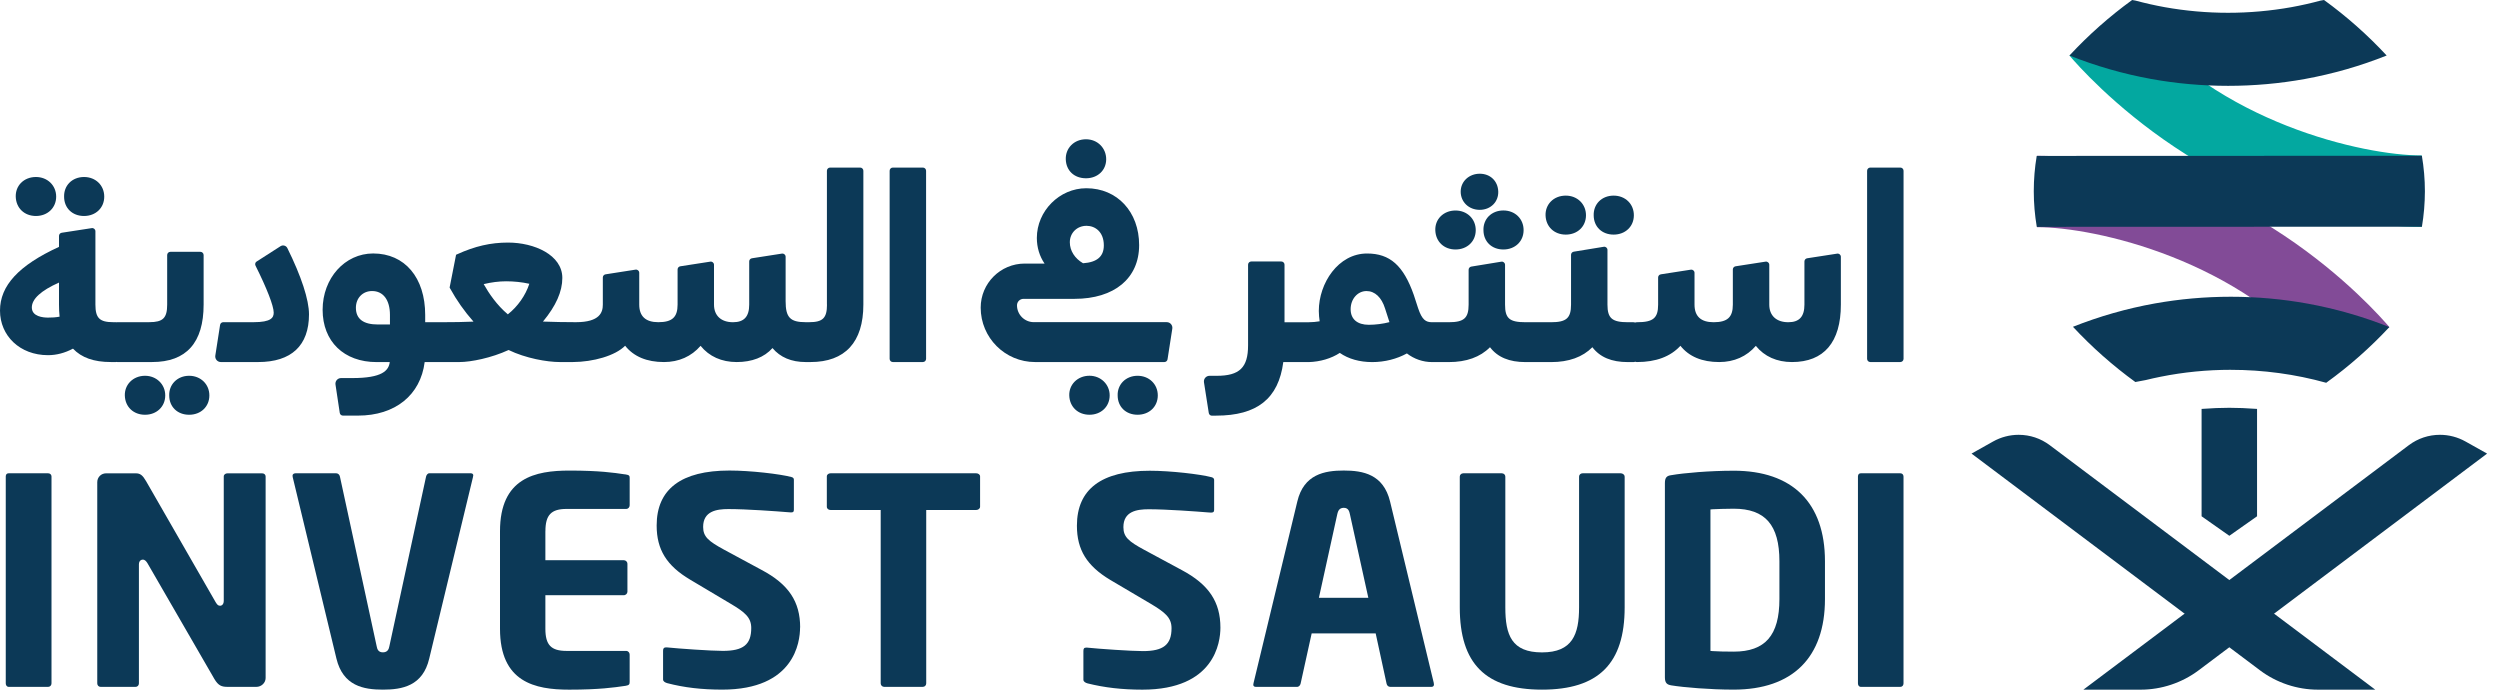
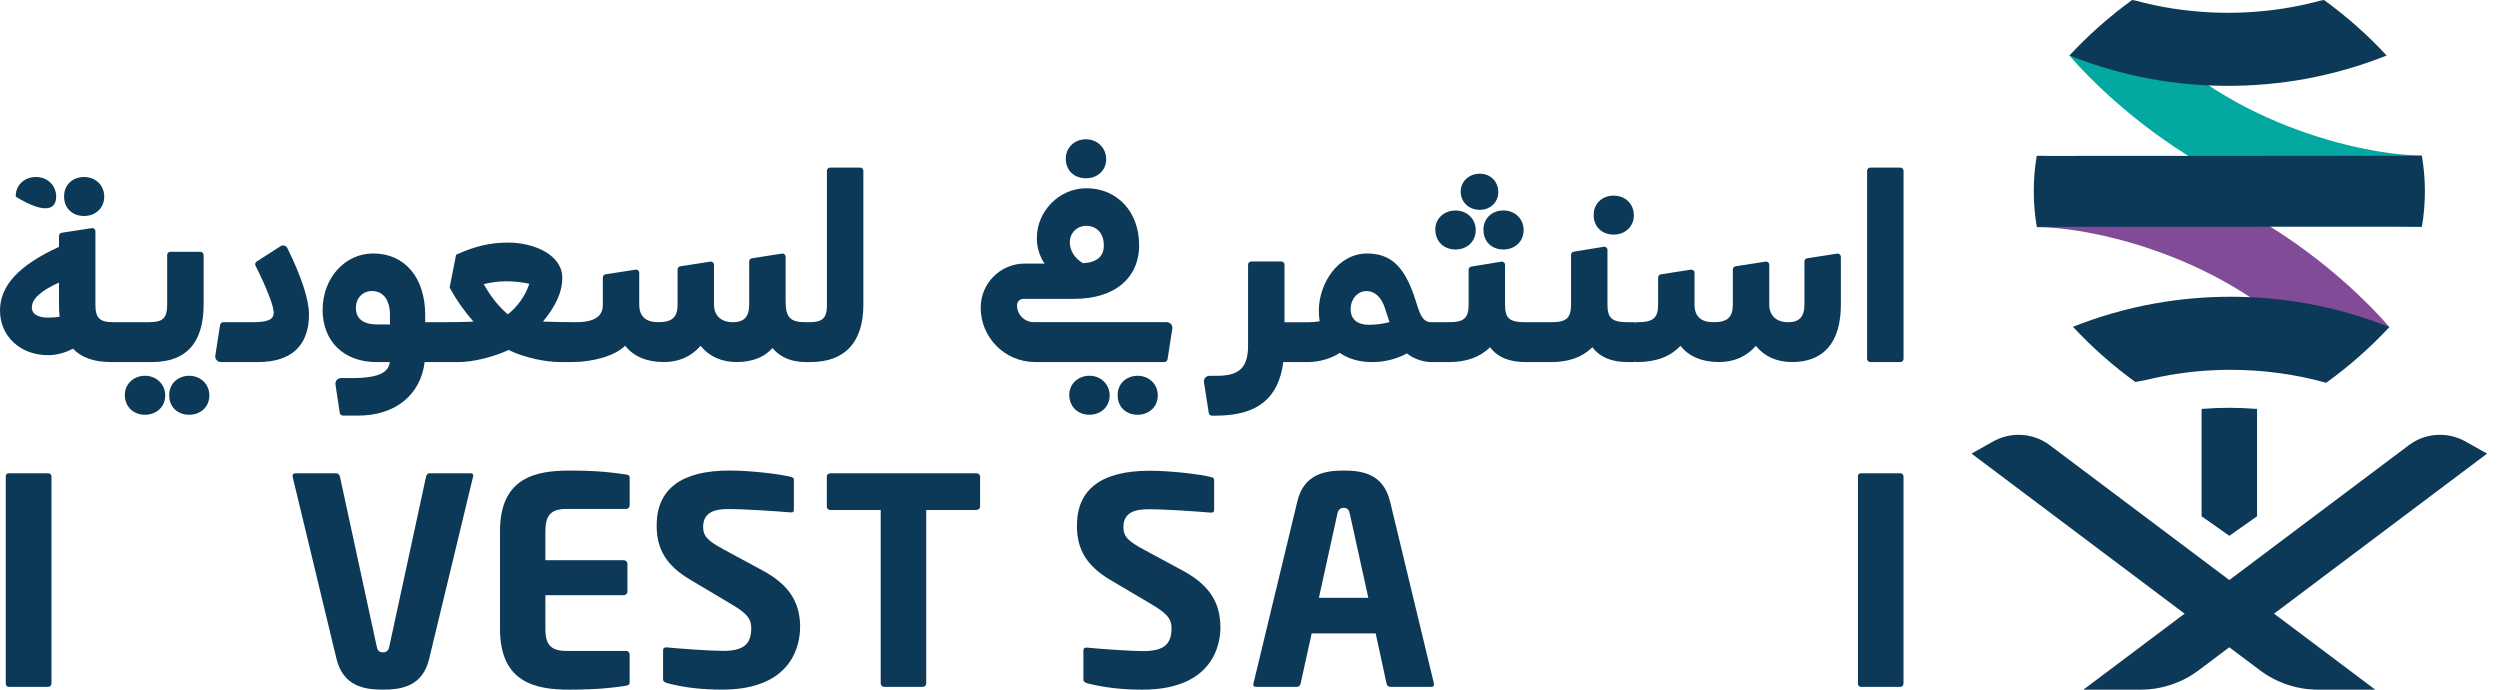
<svg xmlns="http://www.w3.org/2000/svg" width="145" height="40" viewBox="0 0 145 40" fill="none">
  <g clip-path="url(#clip0_20054_39350)">
    <path d="M134.436 40C133.236 40 132.048 39.604 131.087 38.884L114.349 26.309L115.599 25.607C116.051 25.354 116.563 25.219 117.079 25.219C117.738 25.219 118.364 25.428 118.889 25.823L137.764 40H134.434H134.436Z" fill="#0C3957" />
    <path d="M120.837 40L139.71 25.823C140.236 25.428 140.862 25.219 141.52 25.219C142.038 25.219 142.548 25.354 143 25.607L144.252 26.309L127.513 38.884C126.551 39.604 125.363 40 124.165 40H120.835H120.837Z" fill="#0C3957" />
    <path d="M127.692 29.944L129.301 31.076L130.909 29.944V23.717C130.317 23.673 129.791 23.652 129.301 23.652C128.811 23.652 128.285 23.673 127.692 23.717V29.944Z" fill="#0C3957" />
    <path d="M134.899 21.184C129.97 15.072 121.556 13.176 118.147 13.176V9.035C129.93 9.083 137.766 18.011 138.582 18.97L134.899 21.184Z" fill="#824B97" />
    <path d="M129.387 21.45C131.265 21.45 133.125 21.702 134.919 22.201C134.927 22.195 134.935 22.189 134.943 22.184C136.254 21.238 137.477 20.157 138.583 18.97C137.051 18.36 135.458 17.904 133.843 17.61C132.388 17.346 130.889 17.211 129.388 17.211C127.888 17.211 126.422 17.343 124.976 17.601C123.36 17.891 121.764 18.346 120.231 18.954C121.328 20.133 122.545 21.209 123.85 22.157C124.052 22.122 124.254 22.084 124.453 22.043C124.737 21.973 125.029 21.908 125.315 21.851C126.645 21.583 128.016 21.449 129.388 21.449" fill="#0C3957" />
    <path d="M123.711 1.008C128.64 7.12 137.054 9.016 140.463 9.016V13.157C128.68 13.109 120.844 4.181 120.028 3.222L123.711 1.008Z" fill="#03A8A0" />
    <path d="M120.027 3.22C121.552 3.827 123.145 4.285 124.764 4.58C126.227 4.845 127.728 4.979 129.227 4.979C130.726 4.979 132.229 4.845 133.691 4.58C135.309 4.285 136.902 3.829 138.427 3.22C137.327 2.035 136.105 0.951 134.793 0C134.725 0.011 134.657 0.022 134.59 0.036C134.038 0.184 133.465 0.314 132.894 0.417C131.688 0.632 130.455 0.742 129.227 0.742C127.999 0.742 126.766 0.632 125.561 0.417C124.991 0.314 124.419 0.185 123.859 0.035C123.798 0.024 123.729 0.011 123.664 0C122.354 0.949 121.13 2.032 120.029 3.22" fill="#0C3957" />
    <path d="M140.471 13.151C140.585 12.474 140.642 11.788 140.644 11.11V11.089C140.644 10.401 140.583 9.712 140.469 9.035L118.13 9.043C118.016 9.72 117.959 10.406 117.959 11.084V11.103C117.959 11.791 118.018 12.48 118.133 13.157L140.471 13.149V13.151Z" fill="#0C3957" />
    <path d="M2.987 27.633V39.635C2.987 39.752 2.901 39.838 2.794 39.838H0.505C0.388 39.838 0.334 39.732 0.334 39.635V27.633C0.334 27.591 0.345 27.451 0.505 27.451H2.794C2.901 27.451 2.987 27.526 2.987 27.633Z" fill="#0C3957" />
-     <path d="M15.406 27.634V39.325C15.406 39.604 15.16 39.838 14.872 39.838H13.203C12.861 39.838 12.668 39.775 12.433 39.379L8.55 32.661C8.487 32.564 8.411 32.458 8.282 32.458C8.24 32.458 8.057 32.48 8.057 32.737V39.637C8.057 39.754 7.972 39.84 7.855 39.84H5.843C5.726 39.84 5.641 39.754 5.641 39.637V27.967C5.641 27.678 5.866 27.453 6.154 27.453H7.877C8.133 27.453 8.273 27.561 8.476 27.913L12.509 34.93L12.53 34.962C12.593 35.059 12.647 35.133 12.764 35.133C12.87 35.133 12.978 35.047 12.978 34.845V27.635C12.978 27.529 13.075 27.453 13.192 27.453H15.203C15.32 27.453 15.406 27.528 15.406 27.635" fill="#0C3957" />
    <path d="M27.45 27.581C27.439 27.603 27.428 27.635 27.439 27.644L24.894 38.202C24.52 39.785 23.331 39.999 22.209 39.999C21.087 39.999 19.899 39.785 19.514 38.202L16.978 27.676C16.978 27.633 16.967 27.601 16.967 27.59C16.967 27.505 17.041 27.451 17.138 27.451H19.503C19.599 27.451 19.694 27.525 19.716 27.643L21.845 37.473C21.877 37.665 21.951 37.836 22.209 37.836C22.468 37.836 22.552 37.665 22.583 37.483L24.712 27.641C24.734 27.555 24.797 27.449 24.905 27.449H27.29C27.365 27.449 27.45 27.471 27.45 27.578" fill="#0C3957" />
    <path d="M31.632 30.811V32.491H36.178C36.295 32.491 36.391 32.588 36.391 32.694V34.32C36.391 34.426 36.295 34.523 36.178 34.523H31.632V36.469C31.632 37.41 31.963 37.753 32.862 37.753H36.317C36.434 37.753 36.52 37.849 36.52 37.967V39.55C36.52 39.689 36.488 39.742 36.295 39.775L36.22 39.786C35.642 39.871 34.766 40 33.011 40C31.032 40 29 39.572 29 36.471V30.813C29 27.711 31.043 27.293 33.033 27.293C34.766 27.293 35.632 27.421 36.2 27.507L36.296 27.518C36.499 27.55 36.521 27.604 36.521 27.721V29.304C36.521 29.421 36.436 29.518 36.319 29.518H32.864C31.965 29.518 31.634 29.871 31.634 30.813" fill="#0C3957" />
    <path d="M46.404 36.394C46.404 37.239 46.073 39.998 41.891 39.998C40.704 39.998 39.687 39.881 38.704 39.624C38.587 39.592 38.458 39.527 38.458 39.41V37.741C38.458 37.602 38.512 37.548 38.63 37.548H38.672C39.389 37.622 41.251 37.751 41.924 37.751C43.111 37.751 43.572 37.388 43.572 36.424C43.572 35.825 43.219 35.514 42.386 35.023L40.032 33.622C38.663 32.809 38.086 31.879 38.086 30.478C38.086 28.37 39.509 27.291 42.311 27.291C43.541 27.291 45.243 27.494 45.894 27.665C46.034 27.697 46.045 27.771 46.045 27.836V29.559C46.045 29.676 46.013 29.719 45.894 29.719H45.862L45.702 29.708C45.05 29.654 43.306 29.526 42.248 29.526C41.563 29.526 40.782 29.643 40.782 30.564C40.782 31.131 41.092 31.388 41.991 31.879L44.173 33.056C45.745 33.89 46.409 34.896 46.409 36.394" fill="#0C3957" />
    <path d="M56.845 27.633V29.388C56.845 29.505 56.728 29.579 56.62 29.579H53.721V39.635C53.721 39.752 53.636 39.838 53.519 39.838H51.282C51.176 39.838 51.08 39.752 51.08 39.635V29.579H48.17C48.053 29.579 47.956 29.505 47.956 29.388V27.633C47.956 27.527 48.053 27.451 48.17 27.451H56.62C56.728 27.451 56.845 27.515 56.845 27.633Z" fill="#0C3957" />
    <path d="M70.784 36.406C70.784 37.25 70.453 40 66.26 40C65.084 40 64.066 39.883 63.082 39.637C62.965 39.605 62.837 39.541 62.837 39.423V37.754C62.837 37.615 62.879 37.561 63.008 37.561H63.039C63.756 37.636 65.627 37.764 66.291 37.764C67.478 37.764 67.949 37.39 67.949 36.437C67.949 35.838 67.596 35.528 66.751 35.025L64.397 33.636C63.039 32.822 62.461 31.892 62.461 30.49C62.461 28.372 63.884 27.303 66.686 27.303C67.906 27.303 69.618 27.506 70.269 27.677C70.397 27.708 70.42 27.783 70.42 27.848V29.571C70.42 29.688 70.377 29.731 70.237 29.731L70.066 29.72C69.413 29.666 67.67 29.537 66.623 29.537C65.938 29.537 65.157 29.655 65.157 30.575C65.157 31.143 65.456 31.399 66.366 31.891L68.548 33.067C70.109 33.9 70.784 34.907 70.784 36.404" fill="#0C3957" />
    <path d="M76.496 34.673L77.566 29.806C77.597 29.7 77.64 29.453 77.939 29.453C78.218 29.453 78.261 29.678 78.293 29.817L79.363 34.673H76.496ZM83.16 39.614L80.624 29.088C80.239 27.505 79.052 27.291 77.939 27.291C76.827 27.291 75.618 27.505 75.244 29.088L72.699 39.646C72.71 39.657 72.699 39.689 72.688 39.709C72.688 39.816 72.773 39.838 72.848 39.838H75.233C75.34 39.838 75.415 39.741 75.436 39.646L76.077 36.736H79.789L80.42 39.646C80.442 39.763 80.527 39.838 80.634 39.838H83.019C83.084 39.838 83.169 39.817 83.169 39.698C83.169 39.687 83.158 39.656 83.158 39.613" fill="#0C3957" />
-     <path d="M94.23 27.645V35.229C94.23 38.491 92.711 39.999 89.437 39.999C86.163 39.999 84.667 38.491 84.667 35.229V27.645C84.667 27.538 84.753 27.451 84.87 27.451H87.106C87.223 27.451 87.309 27.537 87.309 27.645V35.229C87.309 36.833 87.673 37.839 89.437 37.839C91.201 37.839 91.586 36.792 91.586 35.229V27.645C91.586 27.538 91.672 27.451 91.789 27.451H94.003C94.111 27.451 94.228 27.526 94.228 27.645" fill="#0C3957" />
-     <path d="M103.206 34.746C103.206 36.854 102.382 37.795 100.553 37.795C100.105 37.795 99.558 37.784 99.335 37.764L99.206 37.752V29.548L99.335 29.537C99.56 29.526 100.105 29.505 100.553 29.505C102.382 29.505 103.206 30.447 103.206 32.553V34.746ZM100.553 27.302C99.173 27.302 97.666 27.431 96.939 27.559C96.693 27.591 96.564 27.676 96.564 28.019V39.282C96.564 39.624 96.693 39.71 96.939 39.752C97.666 39.87 99.175 39.998 100.553 39.998C103.965 39.998 105.848 38.138 105.848 34.746V32.553C105.848 29.163 103.965 27.301 100.553 27.301" fill="#0C3957" />
    <path d="M110.404 27.645V39.635C110.404 39.752 110.33 39.838 110.222 39.838H107.932C107.815 39.838 107.761 39.741 107.761 39.635V27.645C107.761 27.591 107.772 27.451 107.932 27.451H110.222C110.328 27.451 110.404 27.526 110.404 27.645Z" fill="#0C3957" />
    <path d="M62.82 15.27C62.336 14.992 62.05 14.539 62.05 14.051C62.05 13.508 62.466 13.097 63.019 13.097C63.519 13.097 64.022 13.449 64.022 14.233C64.022 14.874 63.63 15.213 62.82 15.268M60.035 20.999H67.534C67.625 20.999 67.702 20.932 67.717 20.842L67.994 19.061C68.024 18.864 67.872 18.685 67.672 18.685H59.962C59.423 18.685 58.986 18.248 58.986 17.709C58.986 17.501 59.154 17.333 59.363 17.333H62.322C64.634 17.333 66.07 16.14 66.07 14.217C66.07 12.295 64.809 10.918 63.004 10.918C61.449 10.918 60.137 12.238 60.137 13.802C60.137 14.347 60.294 14.864 60.585 15.287H59.436C58.024 15.287 56.88 16.431 56.88 17.843C56.88 19.587 58.294 20.999 60.035 20.999Z" fill="#0C3957" />
    <path d="M62.986 10.34C63.666 10.34 64.159 9.875 64.159 9.235C64.159 8.595 63.666 8.078 62.986 8.078C62.647 8.078 62.341 8.202 62.123 8.427C61.915 8.641 61.806 8.928 61.815 9.238C61.834 9.897 62.305 10.34 62.988 10.34" fill="#0C3957" />
    <path d="M65.126 22.137C64.922 22.348 64.814 22.632 64.824 22.933C64.824 23.594 65.299 24.055 65.979 24.055C66.659 24.055 67.152 23.583 67.152 22.933C67.152 22.283 66.648 21.795 65.979 21.795C65.645 21.795 65.341 21.917 65.126 22.137Z" fill="#0C3957" />
    <path d="M64.361 22.932C64.361 22.294 63.846 21.793 63.19 21.793C62.849 21.793 62.542 21.918 62.321 22.143C62.117 22.354 62.009 22.634 62.017 22.936C62.036 23.595 62.518 24.055 63.19 24.055C63.862 24.055 64.361 23.582 64.361 22.932Z" fill="#0C3957" />
    <path d="M78.337 17.934C78.337 17.343 78.741 16.881 79.258 16.881C79.743 16.881 80.134 17.25 80.334 17.895L80.588 18.684C80.22 18.781 79.784 18.838 79.391 18.838C78.721 18.838 78.337 18.508 78.337 17.934ZM70.534 24.107C72.912 24.107 74.155 23.12 74.431 21.001H75.903C75.903 21.001 75.906 21.001 75.908 21.001C76.565 20.983 77.215 20.792 77.708 20.468C78.209 20.817 78.857 21.001 79.588 21.001C80.318 21.001 81.017 20.819 81.6 20.499C82.019 20.822 82.532 21.001 83.06 21.001H84.026C85.05 21.001 85.855 20.711 86.419 20.139C86.862 20.719 87.537 21.001 88.478 21.001H89.965C90.989 21.001 91.792 20.711 92.358 20.139C92.798 20.719 93.475 21.001 94.415 21.001H94.73C94.771 21.001 94.808 20.993 94.841 20.98C94.873 20.991 94.909 20.999 94.947 20.999C96.046 20.999 96.892 20.682 97.464 20.056C97.963 20.682 98.719 20.999 99.714 20.999C100.578 20.999 101.307 20.674 101.838 20.06C102.336 20.676 103.057 20.999 103.936 20.999C105.789 20.999 106.77 19.847 106.77 17.668V14.893C106.77 14.779 106.668 14.694 106.556 14.711L104.814 14.98C104.724 14.995 104.657 15.072 104.657 15.163V17.668C104.657 18.364 104.359 18.689 103.721 18.689C103.03 18.689 102.618 18.307 102.618 17.668V15.357C102.618 15.245 102.516 15.158 102.405 15.175L100.662 15.445C100.572 15.459 100.505 15.537 100.505 15.627V17.668C100.505 18.402 100.191 18.689 99.385 18.689C98.653 18.689 98.282 18.345 98.282 17.668V15.823C98.282 15.709 98.18 15.624 98.069 15.641L96.328 15.911C96.237 15.925 96.171 16.003 96.171 16.093V17.668C96.171 18.45 95.885 18.689 94.95 18.689C94.909 18.689 94.871 18.695 94.836 18.708C94.805 18.698 94.773 18.689 94.733 18.689H94.418C93.499 18.689 93.233 18.46 93.233 17.668V14.495C93.233 14.381 93.131 14.294 93.019 14.313L91.275 14.598C91.187 14.613 91.12 14.69 91.12 14.781V17.668C91.12 18.45 90.851 18.689 89.966 18.689H88.48C87.548 18.689 87.293 18.468 87.293 17.668V15.359C87.293 15.245 87.191 15.158 87.079 15.177L85.335 15.462C85.247 15.476 85.18 15.554 85.18 15.644V17.668C85.18 18.45 84.911 18.689 84.028 18.689H83.061C82.703 18.689 82.48 18.564 82.25 17.874L82 17.107C81.4 15.4 80.614 14.703 79.291 14.703C77.616 14.703 76.491 16.426 76.491 18.036C76.491 18.25 76.515 18.451 76.54 18.635C76.335 18.67 76.115 18.689 75.908 18.69H74.502V15.351C74.502 15.25 74.419 15.166 74.317 15.166H72.573C72.472 15.166 72.388 15.248 72.388 15.351V20.029C72.388 21.318 71.895 21.797 70.57 21.797H70.15C69.952 21.797 69.8 21.974 69.83 22.171L70.109 23.953C70.123 24.044 70.201 24.11 70.291 24.11H70.537L70.534 24.107Z" fill="#0C3957" />
    <path d="M93.591 13.607C94.271 13.607 94.764 13.135 94.764 12.485C94.764 11.835 94.271 11.346 93.591 11.346C93.252 11.346 92.948 11.466 92.734 11.686C92.532 11.894 92.426 12.179 92.434 12.485C92.434 13.146 92.909 13.607 93.591 13.607Z" fill="#0C3957" />
-     <path d="M90.815 13.607C91.495 13.607 91.987 13.135 91.987 12.485C91.987 11.835 91.484 11.346 90.815 11.346C90.469 11.346 90.159 11.469 89.942 11.694C89.74 11.902 89.634 12.184 89.642 12.488C89.661 13.148 90.143 13.607 90.815 13.607Z" fill="#0C3957" />
    <path d="M84.42 14.47C85.1 14.47 85.593 13.998 85.593 13.347C85.593 12.695 85.089 12.209 84.42 12.209C84.075 12.209 83.766 12.333 83.547 12.558C83.344 12.765 83.238 13.047 83.248 13.352C83.267 14.011 83.749 14.47 84.42 14.47Z" fill="#0C3957" />
    <path d="M86.041 13.347C86.041 14.007 86.516 14.47 87.196 14.47C87.876 14.47 88.369 13.998 88.369 13.347C88.369 12.695 87.876 12.207 87.196 12.207C86.857 12.207 86.553 12.328 86.339 12.548C86.138 12.755 86.032 13.041 86.04 13.345" fill="#0C3957" />
    <path d="M108.477 20.998H110.221C110.322 20.998 110.406 20.915 110.406 20.812V9.904C110.406 9.803 110.324 9.719 110.221 9.719H108.477C108.376 9.719 108.292 9.801 108.292 9.904V20.814C108.292 20.915 108.374 20.999 108.477 20.999" fill="#0C3957" />
    <path d="M85.826 12.171C86.136 12.171 86.419 12.057 86.62 11.85C86.808 11.655 86.907 11.393 86.899 11.111C86.88 10.502 86.438 10.076 85.826 10.076C85.214 10.076 84.72 10.514 84.72 11.116C84.72 11.718 85.195 12.171 85.826 12.171Z" fill="#0C3957" />
    <path d="M4.875 10.266C4.536 10.266 4.232 10.386 4.018 10.606C3.816 10.814 3.71 11.098 3.718 11.407C3.718 12.066 4.194 12.527 4.873 12.527C5.553 12.527 6.046 12.055 6.046 11.405C6.046 10.755 5.553 10.266 4.873 10.266" fill="#0C3957" />
-     <path d="M1.212 10.614C1.009 10.822 0.905 11.104 0.913 11.408C0.932 12.068 1.413 12.527 2.085 12.527C2.757 12.527 3.258 12.055 3.258 11.405C3.258 10.755 2.754 10.266 2.085 10.266C1.74 10.266 1.429 10.389 1.212 10.614Z" fill="#0C3957" />
+     <path d="M1.212 10.614C1.009 10.822 0.905 11.104 0.913 11.408C2.757 12.527 3.258 12.055 3.258 11.405C3.258 10.755 2.754 10.266 2.085 10.266C1.74 10.266 1.429 10.389 1.212 10.614Z" fill="#0C3957" />
    <path d="M10.97 21.795C10.634 21.795 10.332 21.917 10.116 22.139C9.912 22.348 9.806 22.632 9.815 22.936C9.815 23.595 10.29 24.056 10.97 24.056C11.65 24.056 12.143 23.584 12.143 22.934C12.143 22.285 11.639 21.795 10.97 21.795Z" fill="#0C3957" />
    <path d="M3.456 18.367C3.227 18.41 3.017 18.421 2.783 18.421C2.501 18.421 1.846 18.364 1.846 17.833C1.846 17.34 2.376 16.855 3.422 16.389V17.668C3.422 17.912 3.433 18.151 3.456 18.369M8.827 20.998C10.807 20.998 11.81 19.876 11.81 17.665V14.792C11.81 14.69 11.727 14.606 11.624 14.606H9.881C9.78 14.606 9.696 14.689 9.696 14.792V17.665C9.696 18.446 9.453 18.686 8.659 18.686H6.8C6.784 18.686 6.773 18.692 6.759 18.694C6.745 18.694 6.735 18.687 6.721 18.687H6.572C5.777 18.687 5.534 18.449 5.534 17.667V13.413C5.534 13.3 5.433 13.213 5.322 13.231L3.578 13.5C3.488 13.514 3.422 13.592 3.422 13.682V14.318C1.089 15.388 0 16.564 0 18.015C0 19.467 1.144 20.6 2.784 20.6C3.274 20.6 3.761 20.473 4.233 20.221C4.726 20.743 5.444 20.998 6.423 20.998H6.723C6.737 20.998 6.748 20.993 6.761 20.991C6.775 20.993 6.788 20.999 6.802 20.999H8.827V20.998Z" fill="#0C3957" />
    <path d="M8.412 21.795C8.072 21.795 7.763 21.92 7.542 22.147C7.338 22.358 7.232 22.638 7.24 22.938C7.257 23.597 7.739 24.056 8.412 24.056C9.086 24.056 9.584 23.584 9.584 22.934C9.584 22.285 9.069 21.795 8.412 21.795Z" fill="#0C3957" />
    <path d="M14.884 15.167C14.805 15.218 14.778 15.322 14.819 15.406C15.482 16.733 15.875 17.747 15.875 18.132C15.875 18.421 15.734 18.687 14.705 18.687H12.948C12.857 18.687 12.78 18.753 12.765 18.844L12.488 20.625C12.458 20.822 12.61 20.999 12.81 20.999H14.972C16.902 20.999 17.922 20.042 17.922 18.232C17.922 17.387 17.477 16.029 16.666 14.389C16.593 14.241 16.407 14.192 16.271 14.28L14.888 15.167H14.884Z" fill="#0C3957" />
    <path d="M22.617 18.265V18.82H21.912C21.069 18.82 20.642 18.494 20.642 17.85C20.642 17.288 21.037 16.88 21.58 16.88C22.229 16.88 22.617 17.399 22.617 18.265ZM30.701 16.459C30.485 17.129 30.03 17.777 29.455 18.232C28.82 17.7 28.355 17.015 28.054 16.479C28.485 16.373 28.94 16.315 29.354 16.315C29.818 16.315 30.271 16.364 30.702 16.459M47.965 17.666C47.965 18.448 47.723 18.687 46.929 18.687H46.729C45.828 18.687 45.566 18.411 45.566 17.468V14.892C45.566 14.777 45.465 14.692 45.352 14.709L43.611 14.98C43.52 14.995 43.454 15.072 43.454 15.162V17.668C43.454 18.364 43.156 18.689 42.515 18.689C41.824 18.689 41.412 18.307 41.412 17.668V15.357C41.412 15.243 41.311 15.158 41.2 15.175L39.457 15.445C39.366 15.459 39.3 15.537 39.3 15.627V17.666C39.3 18.4 38.986 18.687 38.179 18.687C37.447 18.687 37.076 18.343 37.076 17.666V15.822C37.076 15.708 36.975 15.622 36.862 15.639L35.121 15.911C35.031 15.925 34.964 16.002 34.964 16.093V17.666C34.964 18.104 34.802 18.687 33.401 18.687C32.831 18.687 32.024 18.674 31.492 18.651C32.248 17.739 32.615 16.91 32.615 16.121C32.615 14.789 30.992 14.069 29.466 14.069C28.457 14.069 27.547 14.278 26.519 14.746L26.452 14.776L26.078 16.677L26.103 16.724C26.485 17.419 26.942 18.067 27.463 18.654C26.929 18.677 26.328 18.689 25.563 18.689H24.661V18.267C24.661 16.101 23.477 14.701 21.645 14.701C20 14.701 18.712 16.136 18.712 17.968C18.712 19.8 19.942 21.001 21.845 21.001H22.606C22.544 21.498 22.165 21.928 20.433 21.928H19.78C19.582 21.928 19.43 22.104 19.458 22.3L19.706 23.948C19.72 24.039 19.797 24.105 19.888 24.105H20.764C22.919 24.105 24.389 22.918 24.631 20.999H26.644C27.316 20.999 28.503 20.76 29.498 20.3C30.49 20.781 31.728 20.999 32.473 20.999H33.403C33.403 20.999 33.211 20.999 33.221 20.999C34.408 20.994 35.691 20.63 36.257 20.053C36.756 20.681 37.514 20.999 38.511 20.999C39.373 20.999 40.102 20.674 40.633 20.058C41.132 20.674 41.851 20.999 42.729 20.999C43.607 20.999 44.327 20.727 44.804 20.188C45.254 20.725 45.899 20.998 46.728 20.999C46.728 20.999 46.731 20.999 46.733 20.999H47.008C49.015 20.999 50.075 19.847 50.075 17.666V9.904C50.075 9.803 49.992 9.719 49.889 9.719H48.146C48.045 9.719 47.961 9.801 47.961 9.904V17.666H47.965Z" fill="#0C3957" />
-     <path d="M51.599 9.904V20.814C51.599 20.915 51.681 20.999 51.784 20.999H53.527C53.629 20.999 53.713 20.917 53.713 20.814V9.904C53.713 9.803 53.63 9.719 53.527 9.719H51.784C51.683 9.719 51.599 9.801 51.599 9.904Z" fill="#0C3957" />
  </g>
  <defs>
    <clipPath id="clip0_20054_39350">
      <rect width="144.252" height="40" fill="white" />
    </clipPath>
  </defs>
</svg>